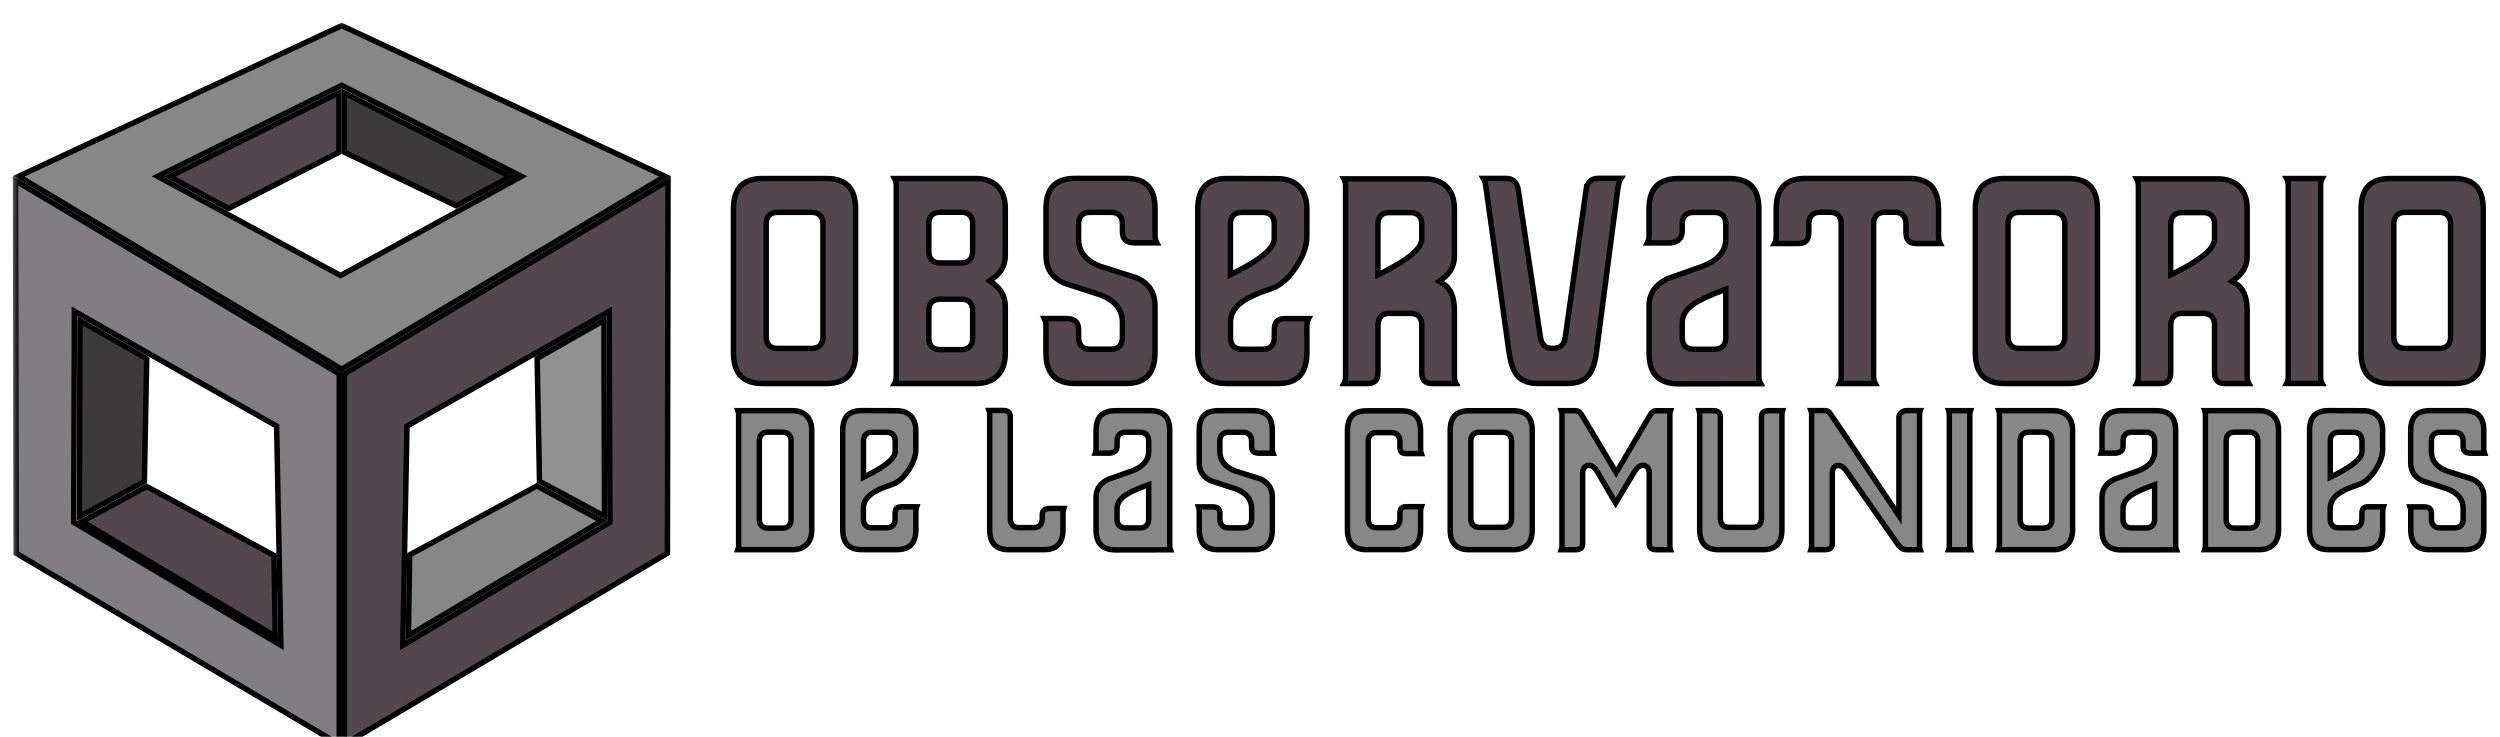
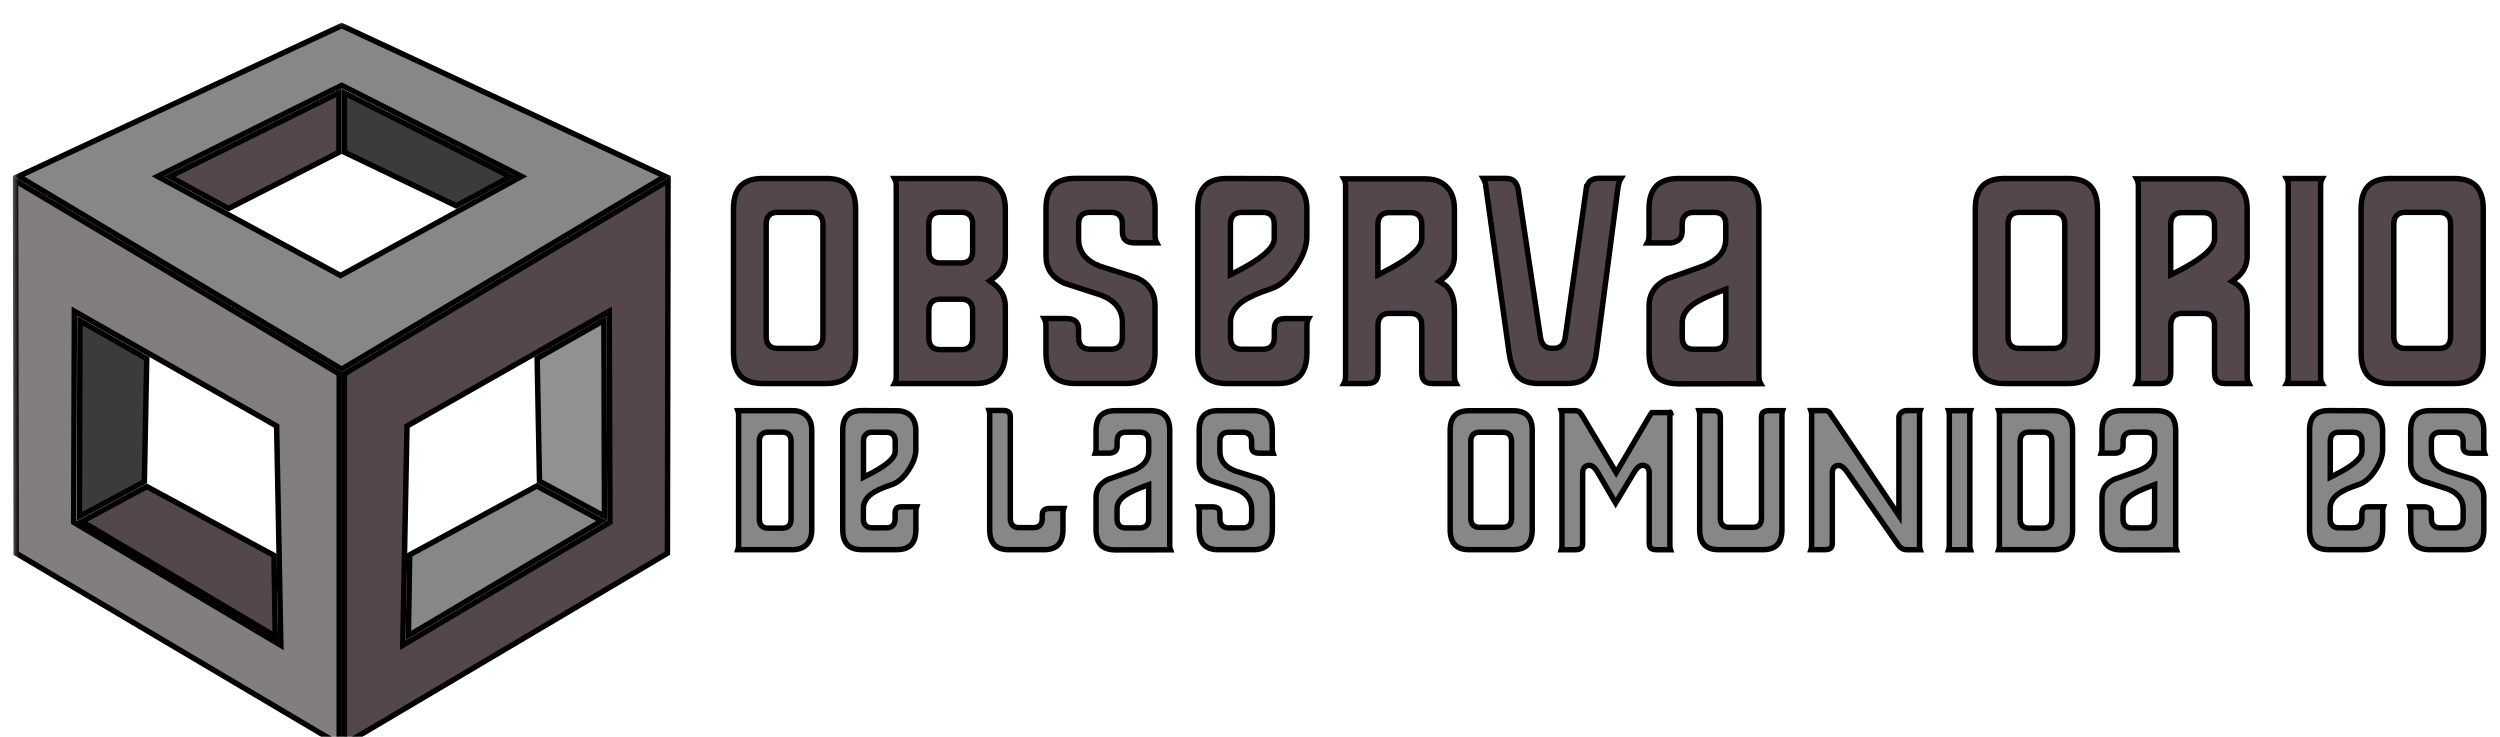
<svg xmlns="http://www.w3.org/2000/svg" width="458" height="135" viewBox="0 0 458 135" fill="none">
  <g filter="url(#filter0_d_2039_57)">
    <mask id="mask0_2039_57" style="mask-type:luminance" maskUnits="userSpaceOnUse" x="2" y="0" width="455" height="134">
      <path d="M456.244 0.643V132.729H2.851V0.643H456.244Z" fill="white" stroke="white" />
    </mask>
    <g mask="url(#mask0_2039_57)">
      <g style="mix-blend-mode:luminosity">
        <path d="M62.096 23.892L41.871 34.194L31.055 28.352L62.096 12.996V23.892Z" fill="#53474D" stroke="black" />
        <path d="M93.474 28.349L83.582 33.705L63.095 23.885V13.042L93.474 28.349Z" fill="#3C3A3A" stroke="black" />
        <path d="M121.82 28.296L62.595 63.634L3.416 28.296L62.595 0.693L121.82 28.296ZM62.373 11.743L29.745 27.885L28.881 28.312L29.729 28.773L62.147 46.342L62.386 46.472L62.625 46.341L94.707 28.771L95.539 28.315L94.693 27.887L62.821 11.745L62.598 11.632L62.373 11.743Z" fill="#878787" stroke="black" />
        <path d="M110.224 91.422L74.814 112.448L75.053 97.644L98.34 85.029L110.224 91.422Z" fill="#878787" stroke="black" />
        <path d="M110.737 90.563L98.834 84.159L98.405 61.658L110.637 54.696L110.737 90.563Z" fill="#919191" stroke="black" />
        <path d="M122.272 97.35L63.095 132.351V64.489L122.385 29.113L122.272 97.35ZM110.869 53.443L74.808 73.919L74.561 74.06L74.555 74.344L73.8 113.326L73.783 114.224L74.555 113.765L111.496 91.831L111.741 91.685L111.74 91.399L111.616 53.876L111.613 53.02L110.869 53.443Z" fill="#53474D" stroke="black" />
        <path d="M50.194 97.755L50.424 112.559L15.013 91.533L26.898 85.139L50.194 97.755Z" fill="#53474D" stroke="black" />
        <path d="M26.88 61.718L26.451 84.229L14.548 90.632L14.648 54.765L26.88 61.718Z" fill="#3C3A3A" stroke="black" />
        <path d="M62.143 64.489V132.36L2.965 97.36L2.852 29.123L62.143 64.489ZM13.622 53.876L13.498 91.399L13.497 91.685L13.742 91.831L50.683 113.766L51.455 114.224L51.438 113.325L50.683 74.345L50.677 74.06L50.43 73.919L14.369 53.443L13.625 53.02L13.622 53.876Z" fill="#827D80" stroke="black" />
        <path d="M139.736 28.701H151.383C153.252 28.701 154.566 29.184 155.418 30.063C156.273 30.945 156.745 32.312 156.745 34.255V60.605C156.745 62.586 156.274 63.978 155.419 64.876C154.568 65.77 153.255 66.259 151.383 66.259H139.736C137.869 66.259 136.556 65.77 135.704 64.876C134.848 63.977 134.374 62.585 134.374 60.605V34.255C134.374 32.307 134.845 30.941 135.697 30.06C136.548 29.182 137.861 28.701 139.736 28.701ZM142.404 34.902C141.804 34.902 141.265 35.061 140.883 35.466C140.507 35.866 140.364 36.419 140.364 37.031V57.698C140.364 58.312 140.51 58.865 140.888 59.264C141.27 59.668 141.808 59.828 142.404 59.828H148.725C149.325 59.828 149.864 59.669 150.246 59.263C150.623 58.864 150.765 58.31 150.765 57.698V37.031C150.765 36.417 150.619 35.864 150.241 35.465C149.859 35.061 149.321 34.902 148.725 34.902H142.404Z" fill="#53474D" stroke="black" />
        <path d="M178.789 28.702C180.446 28.702 181.719 29.172 182.66 30.061V30.061C183.647 31.01 184.171 32.374 184.171 34.206V42.795C184.171 44.542 183.427 45.944 181.876 47.044L181.302 47.45L181.875 47.858C183.417 48.959 184.171 50.371 184.171 52.138V60.727C184.171 62.581 183.646 63.954 182.661 64.901C181.722 65.799 180.451 66.261 178.789 66.261H163.891C164.102 65.878 164.19 65.415 164.19 64.91V30.053C164.19 29.547 164.102 29.085 163.891 28.702H178.789ZM172.201 50.813C171.605 50.813 171.066 50.973 170.684 51.375C170.307 51.772 170.161 52.323 170.161 52.933V57.931C170.161 58.545 170.306 59.096 170.685 59.493C171.068 59.894 171.607 60.05 172.201 60.05H176.15C176.747 60.05 177.284 59.89 177.666 59.488C178.043 59.091 178.189 58.541 178.189 57.931V52.933C178.189 52.319 178.044 51.767 177.665 51.37C177.282 50.969 176.744 50.813 176.15 50.813H172.201ZM172.201 34.883C171.605 34.883 171.067 35.043 170.684 35.446C170.307 35.845 170.161 36.398 170.161 37.012V42.041C170.161 42.655 170.306 43.208 170.683 43.606C171.066 44.01 171.604 44.17 172.201 44.17H176.15C176.747 44.17 177.285 44.01 177.667 43.606C178.044 43.208 178.189 42.655 178.189 42.041V37.012C178.189 36.398 178.044 35.845 177.667 35.446C177.285 35.042 176.747 34.883 176.15 34.883H172.201Z" fill="#53474D" stroke="black" />
        <path d="M196.987 28.682H206.254C208.124 28.682 209.435 29.163 210.284 30.038C211.136 30.916 211.606 32.278 211.606 34.216V39.103C211.606 39.626 211.697 40.102 211.916 40.494H207.899C207.044 40.494 206.495 40.295 206.16 39.984C205.832 39.68 205.625 39.188 205.625 38.41V37.032C205.625 36.418 205.48 35.865 205.103 35.466C204.72 35.062 204.182 34.902 203.586 34.902H199.637C199.04 34.902 198.502 35.063 198.119 35.467C197.742 35.866 197.597 36.419 197.597 37.032V39.808C197.597 40.958 197.934 41.968 198.617 42.815C199.295 43.655 200.289 44.303 201.554 44.781L201.568 44.786L201.581 44.79C203.818 45.49 206.052 46.191 208.276 46.91C209.411 47.435 210.231 48.12 210.772 48.948C211.315 49.782 211.596 50.794 211.596 52.007V60.596C211.596 62.576 211.125 63.969 210.271 64.867C209.421 65.761 208.111 66.251 206.244 66.251H196.978C195.111 66.251 193.799 65.761 192.946 64.867C192.09 63.969 191.616 62.576 191.616 60.596V55.738C191.616 55.221 191.531 54.748 191.322 54.357H195.323C196.178 54.357 196.729 54.557 197.064 54.866C197.391 55.169 197.597 55.656 197.597 56.422V57.83C197.597 58.444 197.743 58.999 198.118 59.399C198.5 59.806 199.038 59.97 199.637 59.97H203.586C204.182 59.97 204.72 59.809 205.103 59.405C205.48 59.007 205.625 58.454 205.625 57.84V55.054C205.625 53.904 205.288 52.891 204.606 52.04C203.929 51.196 202.937 50.542 201.672 50.053L201.647 50.043C199.409 49.312 197.172 48.59 194.945 47.87C193.809 47.344 192.988 46.667 192.448 45.851C191.906 45.03 191.625 44.035 191.625 42.845V34.226C191.625 32.288 192.096 30.924 192.949 30.043C193.8 29.165 195.114 28.682 196.987 28.682Z" fill="#53474D" stroke="black" />
        <path d="M234.031 28.732H234.033C235.588 28.733 236.804 29.146 237.724 29.939L237.904 30.102C238.89 31.051 239.414 32.414 239.414 34.257V39.365C239.414 41.007 238.783 42.834 237.476 44.856L237.475 44.858C236.072 47.048 234.491 48.38 232.751 48.937H232.75C230.475 49.677 228.754 50.45 227.617 51.258L227.398 51.419C226.116 52.398 225.423 53.611 225.423 55.045V57.851C225.423 58.465 225.569 59.017 225.946 59.416C226.328 59.82 226.866 59.979 227.462 59.98H231.413C232.009 59.979 232.548 59.82 232.93 59.414C233.307 59.014 233.452 58.458 233.452 57.84V56.433C233.452 55.649 233.638 55.153 233.923 54.853C234.204 54.558 234.661 54.368 235.39 54.368H239.721C239.511 54.751 239.423 55.213 239.423 55.719V60.606C239.423 62.587 238.951 63.98 238.096 64.878C237.245 65.771 235.933 66.261 234.061 66.261H224.794C222.928 66.261 221.615 65.771 220.763 64.877C219.907 63.978 219.433 62.586 219.433 60.606V34.236L219.439 33.88C219.494 32.13 219.957 30.882 220.756 30.059C221.606 29.183 222.92 28.702 224.793 28.702L234.031 28.732ZM227.454 34.913C226.857 34.913 226.319 35.073 225.937 35.477C225.56 35.875 225.414 36.428 225.414 37.042V46.321L226.138 45.957C228.494 44.774 230.29 43.68 231.503 42.676C232.687 41.697 233.442 40.701 233.442 39.697V37.042C233.442 36.428 233.297 35.875 232.919 35.477C232.537 35.073 231.999 34.913 231.403 34.913H227.454Z" fill="#53474D" stroke="black" />
        <path d="M261.075 28.773C262.756 28.773 264.026 29.245 264.934 30.129L264.936 30.132C265.923 31.08 266.447 32.443 266.447 34.297V42.886C266.447 44.621 265.733 46.013 264.269 47.089L263.658 47.538L264.311 47.923C265.685 48.732 266.447 50.309 266.447 52.872V64.91C266.447 65.415 266.535 65.878 266.745 66.261H262.404C261.674 66.261 261.217 66.072 260.936 65.78C260.652 65.484 260.466 64.995 260.466 64.217V55.547C260.466 54.933 260.32 54.38 259.943 53.981C259.561 53.578 259.023 53.418 258.427 53.418H254.439C253.842 53.418 253.309 53.597 252.939 54.031C252.582 54.45 252.447 55.025 252.447 55.668V64.217C252.447 64.995 252.26 65.484 251.977 65.78C251.698 66.072 251.243 66.261 250.518 66.261H246.216C246.426 65.878 246.514 65.415 246.514 64.91V30.123C246.514 29.617 246.424 29.155 246.213 28.773H261.075ZM254.477 34.953C253.881 34.953 253.343 35.113 252.961 35.517C252.583 35.915 252.437 36.468 252.437 37.082V46.361L253.162 45.997C255.518 44.814 257.313 43.724 258.526 42.725C259.133 42.225 259.611 41.736 259.939 41.255C260.268 40.774 260.466 40.275 260.466 39.768V37.082C260.466 36.468 260.32 35.915 259.943 35.517C259.561 35.113 259.023 34.953 258.427 34.953H254.477Z" fill="#53474D" stroke="black" />
        <path d="M292.871 28.672H296.967C296.752 29.007 296.603 29.41 296.511 29.862L296.509 29.876L296.394 30.529L296.392 30.54L296.391 30.551L292.461 60.552L292.46 60.554C292.197 62.649 291.66 64.055 290.922 64.866L290.917 64.872C290.135 65.763 288.9 66.251 287.104 66.251H281.816C280.031 66.251 278.805 65.764 278.023 64.872H278.022C277.341 64.097 276.819 62.798 276.508 60.91L276.45 60.524L272.166 29.893L272.164 29.883L272.119 29.643C272.041 29.284 271.922 28.961 271.754 28.682H275.869C276.546 28.682 277.032 28.861 277.379 29.173C277.688 29.449 277.932 29.869 278.082 30.476L278.14 30.747L282.211 57.784V57.785C282.301 58.374 282.496 58.886 282.849 59.255C283.216 59.637 283.699 59.809 284.245 59.809H284.723C285.271 59.809 285.76 59.638 286.129 59.254C286.487 58.882 286.679 58.363 286.758 57.766L286.757 57.765L290.581 30.735L290.582 30.736C290.703 29.986 290.965 29.484 291.318 29.168C291.667 28.855 292.166 28.672 292.871 28.672Z" fill="#53474D" stroke="black" />
        <path d="M307.578 28.702H316.748C318.663 28.702 320.007 29.187 320.876 30.069C321.747 30.953 322.226 32.32 322.226 34.267V64.921C322.226 65.436 322.323 65.906 322.548 66.294L307.587 66.32C305.675 66.32 304.332 65.83 303.463 64.934C302.591 64.034 302.112 62.64 302.112 60.656V52.037C302.112 50.913 302.392 49.954 302.938 49.141C303.482 48.33 304.308 47.634 305.45 47.067L312.183 44.674L312.195 44.67L312.206 44.665C313.468 44.142 314.457 43.485 315.132 42.673C315.815 41.852 316.159 40.894 316.159 39.818V37.042C316.159 36.428 316.013 35.874 315.634 35.476C315.25 35.072 314.71 34.913 314.11 34.913H310.227C309.627 34.913 309.086 35.072 308.703 35.476C308.323 35.874 308.178 36.428 308.178 37.042V38.319C308.178 39.001 307.995 39.477 307.683 39.81C307.369 40.144 306.867 40.392 306.111 40.505H301.803C302.013 40.122 302.102 39.66 302.102 39.154V34.267C302.102 32.32 302.58 30.953 303.451 30.069C304.32 29.187 305.664 28.702 307.578 28.702ZM315.495 49.245C313.091 50.132 311.348 50.953 310.287 51.706C308.956 52.625 308.188 53.746 308.188 55.075V57.851C308.188 58.465 308.333 59.018 308.712 59.417C309.096 59.821 309.637 59.979 310.237 59.98H314.12C314.719 59.979 315.259 59.82 315.643 59.417C316.022 59.018 316.168 58.465 316.168 57.851V48.997L315.495 49.245Z" fill="#53474D" stroke="black" />
-         <path d="M330.729 28.692H349.778C351.645 28.692 352.958 29.182 353.81 30.077C354.667 30.976 355.139 32.372 355.139 34.357V39.265C355.139 39.77 355.228 40.232 355.438 40.615H351.107C350.378 40.615 349.921 40.425 349.64 40.13C349.355 39.831 349.169 39.339 349.169 38.561V37.012C349.169 36.398 349.023 35.846 348.646 35.447C348.264 35.043 347.725 34.882 347.129 34.882H345.284C344.687 34.882 344.15 35.043 343.767 35.447C343.39 35.846 343.244 36.398 343.244 37.012V64.911C343.244 65.416 343.334 65.879 343.548 66.261H337.011C337.222 65.878 337.311 65.416 337.311 64.911V37.012C337.311 36.398 337.165 35.845 336.786 35.446C336.402 35.042 335.862 34.882 335.262 34.882H333.427C332.826 34.882 332.286 35.042 331.902 35.446C331.523 35.845 331.377 36.398 331.377 37.012V38.561C331.377 39.339 331.19 39.831 330.905 40.13C330.624 40.425 330.167 40.615 329.438 40.615H325.094C325.306 40.232 325.396 39.77 325.396 39.265V34.357C325.396 32.376 325.865 30.98 326.717 30.079C327.51 29.239 328.707 28.755 330.386 28.698L330.729 28.692Z" fill="#53474D" stroke="black" />
        <path d="M367.241 28.702H378.885C380.754 28.702 382.069 29.186 382.921 30.065C383.776 30.948 384.249 32.314 384.249 34.257V60.606C384.248 62.587 383.778 63.98 382.922 64.878C382.071 65.771 380.758 66.261 378.885 66.261H367.241C365.373 66.261 364.059 65.771 363.207 64.877C362.35 63.978 361.877 62.586 361.876 60.606V34.257C361.876 32.308 362.347 30.942 363.2 30.061C363.997 29.239 365.202 28.764 366.895 28.708L367.241 28.702ZM369.909 34.903C369.308 34.903 368.769 35.062 368.387 35.468C368.011 35.868 367.869 36.421 367.869 37.032V57.7C367.869 58.314 368.015 58.867 368.392 59.266C368.774 59.669 369.312 59.829 369.909 59.829H376.227C376.828 59.829 377.368 59.67 377.75 59.265C378.126 58.865 378.267 58.311 378.267 57.7V37.032C378.267 36.418 378.122 35.866 377.745 35.467C377.362 35.063 376.824 34.903 376.227 34.903H369.909Z" fill="#53474D" stroke="black" />
        <path d="M406.311 28.773C407.991 28.773 409.261 29.245 410.171 30.13L410.173 30.131C411.158 31.079 411.682 32.443 411.682 34.297V42.886C411.682 44.621 410.969 46.013 409.506 47.089L408.896 47.538L409.548 47.923C410.92 48.732 411.682 50.309 411.682 52.872V64.91C411.682 65.416 411.771 65.878 411.981 66.261H407.642C406.911 66.261 406.454 66.072 406.174 65.78C405.89 65.484 405.704 64.995 405.704 64.217V55.547C405.704 54.932 405.557 54.38 405.18 53.981C404.797 53.578 404.26 53.418 403.664 53.418H399.676C399.078 53.418 398.545 53.597 398.175 54.031C397.818 54.45 397.683 55.026 397.683 55.668V64.217C397.683 64.995 397.496 65.484 397.213 65.78C396.934 66.072 396.48 66.261 395.755 66.261H391.452C391.663 65.878 391.751 65.416 391.751 64.91V30.123C391.751 29.616 391.661 29.155 391.449 28.773H406.311ZM399.715 34.953C399.118 34.953 398.58 35.113 398.198 35.517C397.821 35.915 397.675 36.468 397.675 37.082V46.361L398.399 45.997C400.755 44.814 402.55 43.724 403.764 42.725C404.371 42.225 404.848 41.736 405.177 41.255C405.505 40.774 405.704 40.275 405.704 39.768V37.082C405.704 36.468 405.557 35.915 405.18 35.517C404.797 35.113 404.26 34.953 403.664 34.953H399.715Z" fill="#53474D" stroke="black" />
        <path d="M419.206 29.943C419.198 29.481 419.106 29.057 418.908 28.702H425.417C425.223 29.058 425.137 29.481 425.137 29.942V65.001C425.137 65.465 425.221 65.892 425.416 66.251H418.921C419.119 65.893 419.206 65.466 419.206 65.001V29.943Z" fill="#53474D" stroke="black" />
        <path d="M437.917 28.702H449.564C451.432 28.702 452.746 29.185 453.598 30.064C454.452 30.947 454.925 32.314 454.925 34.257V60.606C454.925 62.587 454.454 63.98 453.599 64.878C452.748 65.771 451.435 66.261 449.564 66.261H437.917C436.05 66.261 434.735 65.771 433.883 64.877C433.026 63.978 432.553 62.586 432.553 60.606V34.257C432.553 32.308 433.023 30.942 433.876 30.061C434.726 29.184 436.041 28.702 437.917 28.702ZM440.585 34.903C439.984 34.903 439.445 35.062 439.063 35.468C438.687 35.868 438.545 36.421 438.545 37.032V57.7C438.545 58.314 438.691 58.867 439.068 59.266C439.451 59.669 439.988 59.829 440.585 59.829H446.903C447.504 59.829 448.044 59.67 448.426 59.265C448.802 58.865 448.943 58.311 448.943 57.7V37.032C448.943 36.418 448.798 35.866 448.421 35.467C448.039 35.063 447.5 34.903 446.903 34.903H440.585Z" fill="#53474D" stroke="black" />
        <path d="M145.178 71.233C146.284 71.234 147.114 71.545 147.718 72.129L147.719 72.13C148.362 72.747 148.713 73.629 148.713 74.867V93.07C148.711 94.303 148.36 95.191 147.72 95.806C147.113 96.384 146.28 96.704 145.178 96.704H135.19C135.274 96.468 135.312 96.207 135.312 95.936V72.011C135.312 71.737 135.273 71.473 135.187 71.233H145.178ZM140.664 75.172C140.227 75.172 139.809 75.288 139.508 75.608C139.213 75.923 139.111 76.348 139.111 76.788V91.14C139.111 91.583 139.217 92.007 139.513 92.32C139.814 92.639 140.23 92.756 140.664 92.756H143.37C143.808 92.756 144.225 92.639 144.526 92.318C144.82 92.004 144.922 91.579 144.922 91.14V76.788C144.922 76.345 144.817 75.921 144.522 75.607C144.221 75.289 143.805 75.172 143.37 75.172H140.664Z" fill="#878787" stroke="black" />
        <path d="M164.243 71.244H164.245C165.351 71.244 166.182 71.554 166.785 72.138L166.787 72.14C167.43 72.757 167.78 73.649 167.78 74.877V78.387C167.78 79.477 167.369 80.699 166.475 82.065L166.471 82.071C165.529 83.554 164.465 84.433 163.318 84.799L163.314 84.801C161.646 85.349 160.395 85.912 159.59 86.528V86.529C158.683 87.225 158.17 88.094 158.17 89.148V91.079C158.17 91.522 158.274 91.946 158.57 92.259C158.871 92.578 159.287 92.696 159.721 92.696H162.427C162.865 92.696 163.284 92.578 163.585 92.255C163.879 91.939 163.98 91.512 163.98 91.069V90.104C163.98 89.585 164.103 89.291 164.26 89.126C164.412 88.966 164.676 88.843 165.153 88.843H167.915C167.828 89.082 167.79 89.347 167.79 89.621V92.969C167.79 94.306 167.472 95.216 166.923 95.793C166.378 96.364 165.524 96.694 164.263 96.694H157.905C156.65 96.694 155.798 96.365 155.255 95.793C154.706 95.217 154.388 94.306 154.388 92.969V74.867L154.392 74.626C154.429 73.447 154.74 72.634 155.252 72.106C155.795 71.546 156.646 71.223 157.904 71.223L164.243 71.244ZM164.009 78.438L163.999 78.427V76.808C163.999 76.365 163.894 75.941 163.598 75.627C163.298 75.309 162.882 75.192 162.447 75.192H159.741C159.303 75.192 158.885 75.308 158.585 75.628C158.29 75.943 158.189 76.368 158.189 76.808V83.433L158.914 83.068C160.533 82.252 161.776 81.495 162.622 80.796C163.437 80.123 164.009 79.401 164.009 78.638V78.438Z" fill="#878787" stroke="black" />
        <path d="M183.696 71.193C184.263 71.193 184.595 71.321 184.783 71.488C184.96 71.645 185.089 71.909 185.089 72.373V91.039C185.089 91.482 185.193 91.907 185.491 92.221C185.794 92.539 186.213 92.655 186.651 92.655H189.375C189.813 92.655 190.231 92.539 190.533 92.221C190.831 91.907 190.937 91.482 190.937 91.039V90.405C190.937 89.912 191.07 89.629 191.253 89.462C191.445 89.287 191.781 89.155 192.35 89.155H194.865C194.777 89.394 194.738 89.658 194.738 89.933V92.98C194.738 94.316 194.419 95.226 193.871 95.803C193.328 96.374 192.476 96.704 191.221 96.704H184.843C183.583 96.704 182.726 96.374 182.179 95.802C181.628 95.225 181.308 94.316 181.308 92.98V71.9C181.308 71.653 181.275 71.413 181.198 71.193H183.696Z" fill="#878787" stroke="black" />
        <path d="M204.399 71.233H210.691C211.979 71.233 212.854 71.559 213.411 72.125C213.97 72.692 214.293 73.585 214.293 74.897V95.936C214.293 96.216 214.334 96.484 214.426 96.726L204.398 96.743C203.112 96.743 202.238 96.414 201.681 95.839C201.121 95.261 200.796 94.35 200.796 93.01V87.097C200.796 86.355 200.98 85.727 201.336 85.196C201.691 84.667 202.235 84.205 203 83.824C204.533 83.277 206.081 82.735 207.609 82.186L207.62 82.183L207.629 82.179C209.397 81.452 210.445 80.306 210.445 78.709V76.798C210.445 76.355 210.339 75.93 210.041 75.616C209.739 75.298 209.32 75.182 208.883 75.182H206.215C205.778 75.182 205.36 75.298 205.057 75.616C204.759 75.93 204.654 76.355 204.654 76.798V77.673C204.654 78.114 204.537 78.4 204.358 78.591C204.177 78.784 203.874 78.941 203.382 79.014H200.674C200.759 78.777 200.796 78.516 200.796 78.246V74.897C200.796 73.585 201.12 72.692 201.678 72.125C202.235 71.56 203.11 71.233 204.399 71.233ZM209.763 85.038C208.11 85.645 206.89 86.216 206.144 86.75C205.208 87.398 204.644 88.205 204.644 89.189V91.099C204.644 91.542 204.749 91.968 205.047 92.281C205.35 92.599 205.768 92.716 206.205 92.716H208.874C209.312 92.716 209.73 92.599 210.033 92.281C210.331 91.968 210.435 91.542 210.435 91.099V84.791L209.763 85.038Z" fill="#878787" stroke="black" />
        <path d="M223.208 71.233H229.567C230.825 71.233 231.677 71.556 232.22 72.116C232.766 72.679 233.083 73.567 233.083 74.877V78.227C233.083 78.508 233.122 78.779 233.212 79.023H230.695C230.128 79.023 229.797 78.89 229.608 78.714C229.426 78.543 229.293 78.255 229.293 77.753V76.808C229.293 76.365 229.187 75.941 228.891 75.628C228.591 75.309 228.175 75.191 227.74 75.191H225.034C224.596 75.191 224.179 75.308 223.879 75.629C223.584 75.943 223.482 76.368 223.482 76.808V78.719C223.482 79.537 223.723 80.266 224.217 80.879C224.704 81.484 225.413 81.945 226.301 82.283L226.314 82.289L226.329 82.294C227.865 82.773 229.383 83.251 230.91 83.739C231.662 84.089 232.199 84.54 232.551 85.077C232.905 85.619 233.093 86.283 233.093 87.087V92.98C233.093 94.317 232.774 95.227 232.226 95.804C231.683 96.375 230.831 96.704 229.576 96.704H223.218C221.962 96.704 221.111 96.375 220.567 95.804C220.019 95.227 219.701 94.317 219.701 92.98V89.641C219.701 89.363 219.665 89.096 219.58 88.853H222.089C222.657 88.853 222.989 88.985 223.177 89.159C223.359 89.327 223.492 89.612 223.492 90.113V91.079C223.492 91.522 223.597 91.947 223.89 92.262C224.19 92.583 224.606 92.706 225.044 92.706H227.75C228.187 92.706 228.605 92.589 228.906 92.269C229.201 91.954 229.302 91.529 229.302 91.089V89.179C229.302 88.356 229.061 87.624 228.568 87.009C228.081 86.401 227.373 85.938 226.486 85.595L226.473 85.589L226.461 85.585L221.877 84.098C221.122 83.747 220.584 83.301 220.232 82.769C219.879 82.235 219.691 81.584 219.691 80.791V74.877C219.691 73.567 220.009 72.679 220.554 72.116C221.064 71.591 221.844 71.275 222.976 71.237L223.208 71.233Z" fill="#878787" stroke="black" />
-         <path d="M250.366 71.264H256.724C257.979 71.264 258.833 71.593 259.38 72.165C259.93 72.742 260.251 73.652 260.251 74.988V78.337C260.251 78.607 260.288 78.868 260.373 79.105H257.633C257.157 79.105 256.891 78.981 256.739 78.821C256.582 78.656 256.46 78.362 256.46 77.844V76.879C256.46 76.436 256.355 76.01 256.061 75.695C255.762 75.374 255.346 75.252 254.908 75.252H252.202C251.764 75.252 251.346 75.369 251.046 75.689C250.751 76.004 250.65 76.428 250.65 76.868V91.059C250.65 91.502 250.755 91.926 251.05 92.239C251.351 92.558 251.767 92.675 252.202 92.675H254.908C255.345 92.675 255.764 92.559 256.065 92.236C256.36 91.92 256.46 91.492 256.46 91.049V90.083C256.46 89.565 256.582 89.271 256.739 89.106C256.891 88.946 257.157 88.823 257.633 88.823H260.383C260.291 89.068 260.251 89.339 260.251 89.621V92.97C260.251 94.307 259.932 95.217 259.383 95.793C258.839 96.365 257.985 96.693 256.724 96.693H250.366C249.111 96.693 248.259 96.365 247.715 95.793C247.167 95.216 246.849 94.307 246.849 92.97V74.988C246.849 73.651 247.167 72.741 247.715 72.164C248.259 71.592 249.111 71.264 250.366 71.264Z" fill="#878787" stroke="black" />
        <path d="M269.185 71.244H277.179C278.436 71.244 279.292 71.569 279.838 72.131C280.386 72.697 280.705 73.588 280.705 74.897V92.98C280.705 94.317 280.387 95.227 279.838 95.803C279.293 96.375 278.439 96.704 277.179 96.704H269.185C267.93 96.704 267.079 96.375 266.535 95.803C265.987 95.227 265.669 94.317 265.669 92.98V74.897C265.669 73.582 265.986 72.691 266.532 72.127C267.075 71.567 267.927 71.244 269.185 71.244ZM271.011 75.192C270.574 75.192 270.156 75.308 269.853 75.626C269.555 75.94 269.45 76.365 269.45 76.808V90.989C269.45 91.432 269.555 91.857 269.853 92.17C270.156 92.489 270.574 92.605 271.011 92.605H275.353C275.791 92.605 276.209 92.489 276.511 92.17C276.809 91.857 276.914 91.432 276.914 90.989V76.808C276.914 76.365 276.809 75.94 276.511 75.626C276.209 75.308 275.791 75.192 275.353 75.192H271.011Z" fill="#878787" stroke="black" />
-         <path d="M286.151 71.935C286.148 71.688 286.113 71.451 286.036 71.233H288.51C288.961 71.233 289.249 71.361 289.439 71.552H289.44C289.464 71.577 289.538 71.671 289.67 71.869C289.795 72.058 289.958 72.317 290.156 72.649L290.159 72.653C290.941 73.938 292.776 77.003 295.655 81.851L296.087 82.578L296.515 81.849L301.888 72.719C302.293 72.037 302.534 71.678 302.612 71.584C302.815 71.374 303.111 71.243 303.552 71.243H306.038C305.982 71.403 305.947 71.574 305.931 71.751L305.922 71.929V96.007C305.922 96.254 305.955 96.494 306.031 96.714H303.534C302.967 96.714 302.634 96.586 302.446 96.419C302.269 96.262 302.14 95.998 302.14 95.534V82.691C302.14 82.329 302.077 81.968 301.872 81.686C301.645 81.376 301.307 81.246 300.952 81.246C300.61 81.246 300.315 81.407 300.074 81.62C299.833 81.833 299.609 82.129 299.395 82.482L299.394 82.484L295.985 88.157L292.672 82.489L292.671 82.487L292.512 82.233C292.352 81.991 292.185 81.785 292.009 81.625C291.774 81.412 291.482 81.246 291.14 81.246C290.784 81.246 290.444 81.373 290.214 81.685C290.005 81.967 289.942 82.33 289.942 82.691V95.534C289.942 96.005 289.814 96.267 289.637 96.422C289.449 96.588 289.114 96.714 288.54 96.714H286.041C286.118 96.495 286.151 96.255 286.151 96.007V71.935Z" fill="#878787" stroke="black" />
+         <path d="M286.151 71.935C286.148 71.688 286.113 71.451 286.036 71.233H288.51C288.961 71.233 289.249 71.361 289.439 71.552H289.44C289.464 71.577 289.538 71.671 289.67 71.869C289.795 72.058 289.958 72.317 290.156 72.649L290.159 72.653C290.941 73.938 292.776 77.003 295.655 81.851L296.087 82.578L296.515 81.849L301.888 72.719C302.293 72.037 302.534 71.678 302.612 71.584H306.038C305.982 71.403 305.947 71.574 305.931 71.751L305.922 71.929V96.007C305.922 96.254 305.955 96.494 306.031 96.714H303.534C302.967 96.714 302.634 96.586 302.446 96.419C302.269 96.262 302.14 95.998 302.14 95.534V82.691C302.14 82.329 302.077 81.968 301.872 81.686C301.645 81.376 301.307 81.246 300.952 81.246C300.61 81.246 300.315 81.407 300.074 81.62C299.833 81.833 299.609 82.129 299.395 82.482L299.394 82.484L295.985 88.157L292.672 82.489L292.671 82.487L292.512 82.233C292.352 81.991 292.185 81.785 292.009 81.625C291.774 81.412 291.482 81.246 291.14 81.246C290.784 81.246 290.444 81.373 290.214 81.685C290.005 81.967 289.942 82.33 289.942 82.691V95.534C289.942 96.005 289.814 96.267 289.637 96.422C289.449 96.588 289.114 96.714 288.54 96.714H286.041C286.118 96.495 286.151 96.255 286.151 96.007V71.935Z" fill="#878787" stroke="black" />
        <path d="M313.765 71.233C314.338 71.233 314.672 71.362 314.861 71.529C315.039 71.687 315.168 71.953 315.168 72.423V90.988C315.168 91.431 315.273 91.857 315.571 92.171C315.874 92.489 316.293 92.606 316.73 92.606H321.138C321.576 92.605 321.994 92.488 322.297 92.17C322.594 91.856 322.699 91.431 322.699 90.988V72.423C322.699 71.955 322.83 71.689 323.01 71.53C323.201 71.361 323.54 71.233 324.112 71.233H326.563C326.486 71.453 326.452 71.693 326.452 71.94V92.98C326.452 94.317 326.134 95.227 325.586 95.804C325.042 96.375 324.191 96.704 322.936 96.704H314.894C313.639 96.704 312.788 96.375 312.244 95.804C311.696 95.227 311.378 94.317 311.378 92.98V71.94C311.378 71.693 311.344 71.453 311.268 71.233H313.765Z" fill="#878787" stroke="black" />
        <path d="M331.889 71.924C331.886 71.678 331.851 71.44 331.773 71.223H334.248C334.672 71.223 334.942 71.341 335.132 71.536C335.391 71.905 335.65 72.283 335.911 72.665L335.912 72.668C336.779 73.921 340.458 79.396 346.963 89.094L347.878 90.46V72.443C347.878 72.191 347.975 71.938 348.228 71.671L348.232 71.666C348.505 71.371 348.838 71.223 349.29 71.223H351.783C351.722 71.389 351.685 71.566 351.669 71.751L351.659 71.928V96.007C351.659 96.254 351.692 96.494 351.768 96.713H349.271C348.754 96.713 348.278 96.485 347.839 95.941L338.386 82.455C338.152 82.113 337.912 81.831 337.664 81.629C337.417 81.429 337.122 81.276 336.792 81.276C336.444 81.276 336.124 81.415 335.917 81.723C335.733 81.995 335.679 82.34 335.679 82.681V95.524C335.679 95.994 335.551 96.257 335.375 96.412C335.186 96.578 334.851 96.704 334.277 96.704H331.779C331.856 96.484 331.889 96.244 331.889 95.997V71.924Z" fill="#878787" stroke="black" />
        <path d="M357.115 71.935C357.112 71.688 357.077 71.451 357 71.233H360.98C360.903 71.453 360.869 71.693 360.869 71.94V96.007C360.869 96.254 360.902 96.494 360.978 96.714H357.005C357.082 96.495 357.115 96.255 357.115 96.007V71.935Z" fill="#878787" stroke="black" />
        <path d="M376.151 71.233C377.196 71.233 377.984 71.506 378.584 72.023L378.702 72.131C379.347 72.748 379.698 73.629 379.698 74.867V93.061C379.698 94.299 379.347 95.189 378.703 95.806C378.096 96.384 377.265 96.704 376.151 96.704H366.171C366.256 96.468 366.294 96.207 366.294 95.936V72.011C366.294 71.737 366.257 71.473 366.17 71.233H376.151ZM371.647 75.172C371.21 75.172 370.792 75.288 370.491 75.608C370.196 75.923 370.094 76.348 370.094 76.788V91.14C370.095 91.583 370.199 92.007 370.495 92.32C370.796 92.639 371.212 92.756 371.647 92.756H374.352C374.791 92.756 375.209 92.639 375.51 92.318C375.804 92.004 375.905 91.579 375.905 91.14V76.788C375.905 76.345 375.8 75.921 375.505 75.607C375.204 75.289 374.787 75.172 374.352 75.172H371.647Z" fill="#878787" stroke="black" />
        <path d="M388.687 71.233H394.98C396.267 71.233 397.144 71.559 397.701 72.125C398.26 72.692 398.584 73.585 398.584 74.897V95.936C398.584 96.215 398.625 96.483 398.717 96.726L388.686 96.743C387.401 96.743 386.528 96.413 385.971 95.839C385.411 95.261 385.086 94.35 385.086 93.01V87.097C385.086 86.355 385.271 85.727 385.626 85.196C385.981 84.667 386.524 84.204 387.29 83.823C388.825 83.276 390.372 82.736 391.897 82.186L391.906 82.183L391.917 82.179C392.798 81.817 393.503 81.354 393.99 80.77C394.483 80.178 394.734 79.484 394.734 78.709V76.798C394.734 76.355 394.629 75.93 394.331 75.616C394.029 75.298 393.61 75.182 393.173 75.182H390.504C390.067 75.182 389.649 75.298 389.347 75.616C389.049 75.93 388.945 76.355 388.945 76.798V77.673C388.945 78.115 388.828 78.4 388.649 78.591C388.468 78.784 388.165 78.941 387.673 79.014H384.964C385.049 78.777 385.086 78.517 385.086 78.246V74.897C385.086 73.585 385.41 72.692 385.968 72.125C386.525 71.56 387.399 71.233 388.687 71.233ZM394.054 85.038C392.402 85.643 391.187 86.213 390.441 86.745C389.498 87.394 388.934 88.202 388.934 89.189V91.099C388.934 91.542 389.038 91.967 389.336 92.28C389.639 92.599 390.056 92.716 390.493 92.716H393.162C393.599 92.716 394.017 92.599 394.321 92.281C394.62 91.968 394.726 91.543 394.726 91.099V84.792L394.054 85.038Z" fill="#878787" stroke="black" />
-         <path d="M413.885 71.233C414.93 71.234 415.718 71.506 416.321 72.024L416.439 72.132C417.081 72.749 417.43 73.63 417.43 74.867V93.07C417.429 94.303 417.078 95.191 416.439 95.806C415.832 96.384 414.998 96.704 413.885 96.704H403.907C403.993 96.468 404.031 96.207 404.031 95.936V72.011C404.031 71.737 403.992 71.473 403.905 71.233H413.885ZM409.38 75.172C408.942 75.172 408.525 75.288 408.225 75.609C407.931 75.924 407.831 76.349 407.831 76.788V91.14C407.831 91.582 407.935 92.006 408.23 92.319C408.531 92.638 408.946 92.756 409.38 92.756H412.089C412.526 92.756 412.943 92.639 413.243 92.318C413.537 92.004 413.637 91.579 413.637 91.14V76.788C413.637 76.345 413.533 75.921 413.238 75.607C412.938 75.289 412.522 75.172 412.089 75.172H409.38Z" fill="#878787" stroke="black" />
        <path d="M432.96 71.244H432.961C434.067 71.244 434.898 71.554 435.502 72.138L435.503 72.14C436.146 72.757 436.496 73.649 436.496 74.877V78.387C436.496 79.477 436.087 80.7 435.194 82.066L435.19 82.071C434.248 83.553 433.181 84.433 432.034 84.799L432.03 84.801C430.365 85.349 429.112 85.912 428.308 86.528C427.398 87.224 426.886 88.094 426.886 89.148V91.079C426.886 91.521 426.991 91.946 427.286 92.259C427.587 92.578 428.004 92.696 428.439 92.696H431.144C431.582 92.696 432.002 92.579 432.303 92.255C432.598 91.939 432.697 91.511 432.697 91.069V90.104C432.697 89.585 432.82 89.291 432.977 89.126C433.129 88.966 433.394 88.843 433.87 88.843H436.632C436.545 89.082 436.508 89.347 436.508 89.621V92.969C436.508 94.306 436.19 95.216 435.641 95.793C435.097 96.364 434.243 96.694 432.983 96.694H426.621C425.368 96.694 424.517 96.365 423.974 95.793C423.426 95.217 423.108 94.306 423.108 92.969V74.867L423.112 74.626C423.148 73.447 423.459 72.634 423.97 72.106C424.513 71.546 425.364 71.223 426.62 71.223L432.96 71.244ZM432.726 78.422L432.715 78.412V76.808C432.715 76.365 432.61 75.941 432.315 75.627C432.015 75.309 431.599 75.192 431.165 75.192H428.457C428.02 75.192 427.602 75.308 427.302 75.629C427.008 75.944 426.908 76.369 426.908 76.808V83.433L427.633 83.068C429.253 82.252 430.495 81.495 431.34 80.796C432.155 80.123 432.726 79.401 432.726 78.638V78.422Z" fill="#878787" stroke="black" />
        <path d="M445.154 71.233H451.513C452.772 71.234 453.624 71.556 454.167 72.116C454.713 72.679 455.029 73.567 455.029 74.877V78.227C455.029 78.508 455.069 78.779 455.158 79.023H452.641C452.075 79.023 451.745 78.89 451.556 78.714C451.373 78.543 451.24 78.255 451.24 77.753V76.808C451.24 76.364 451.134 75.94 450.838 75.627C450.537 75.309 450.121 75.191 449.688 75.191H446.979C446.542 75.191 446.124 75.308 445.824 75.629C445.53 75.943 445.43 76.368 445.43 76.808V78.719C445.43 79.537 445.67 80.266 446.163 80.879C446.65 81.484 447.359 81.945 448.248 82.283L448.262 82.289L448.276 82.294C449.81 82.773 451.33 83.251 452.855 83.739C453.608 84.089 454.146 84.539 454.498 85.077C454.853 85.619 455.04 86.283 455.04 87.087V92.98C455.04 94.316 454.721 95.226 454.173 95.803C453.629 96.375 452.777 96.704 451.523 96.704H445.165C443.909 96.704 443.057 96.375 442.514 95.804C441.966 95.227 441.647 94.317 441.647 92.98V89.641C441.647 89.363 441.611 89.096 441.526 88.853H444.036C444.604 88.853 444.935 88.985 445.123 89.159C445.304 89.327 445.436 89.612 445.437 90.113V91.079C445.437 91.523 445.543 91.948 445.837 92.263C446.137 92.583 446.553 92.706 446.99 92.706H449.698C450.136 92.706 450.553 92.589 450.854 92.268C451.147 91.953 451.248 91.528 451.248 91.089V89.179C451.248 88.356 451.007 87.624 450.515 87.009C450.028 86.401 449.321 85.937 448.433 85.594L448.42 85.589L448.407 85.585L443.822 84.098C443.068 83.747 442.529 83.301 442.178 82.769C441.824 82.235 441.637 81.583 441.637 80.791V74.877C441.637 73.567 441.955 72.679 442.501 72.116C443.011 71.591 443.792 71.275 444.924 71.237L445.154 71.233Z" fill="#878787" stroke="black" />
      </g>
    </g>
  </g>
  <defs>
    <filter id="filter0_d_2039_57" x="-1.649" y="0.143" width="462.394" height="141.086" filterUnits="userSpaceOnUse" color-interpolation-filters="sRGB">
      <feFlood flood-opacity="0" result="BackgroundImageFix" />
      <feColorMatrix in="SourceAlpha" type="matrix" values="0 0 0 0 0 0 0 0 0 0 0 0 0 0 0 0 0 0 127 0" result="hardAlpha" />
      <feOffset dy="4" />
      <feGaussianBlur stdDeviation="2" />
      <feComposite in2="hardAlpha" operator="out" />
      <feColorMatrix type="matrix" values="0 0 0 0 0 0 0 0 0 0 0 0 0 0 0 0 0 0 0.25 0" />
      <feBlend mode="normal" in2="BackgroundImageFix" result="effect1_dropShadow_2039_57" />
      <feBlend mode="normal" in="SourceGraphic" in2="effect1_dropShadow_2039_57" result="shape" />
    </filter>
  </defs>
</svg>